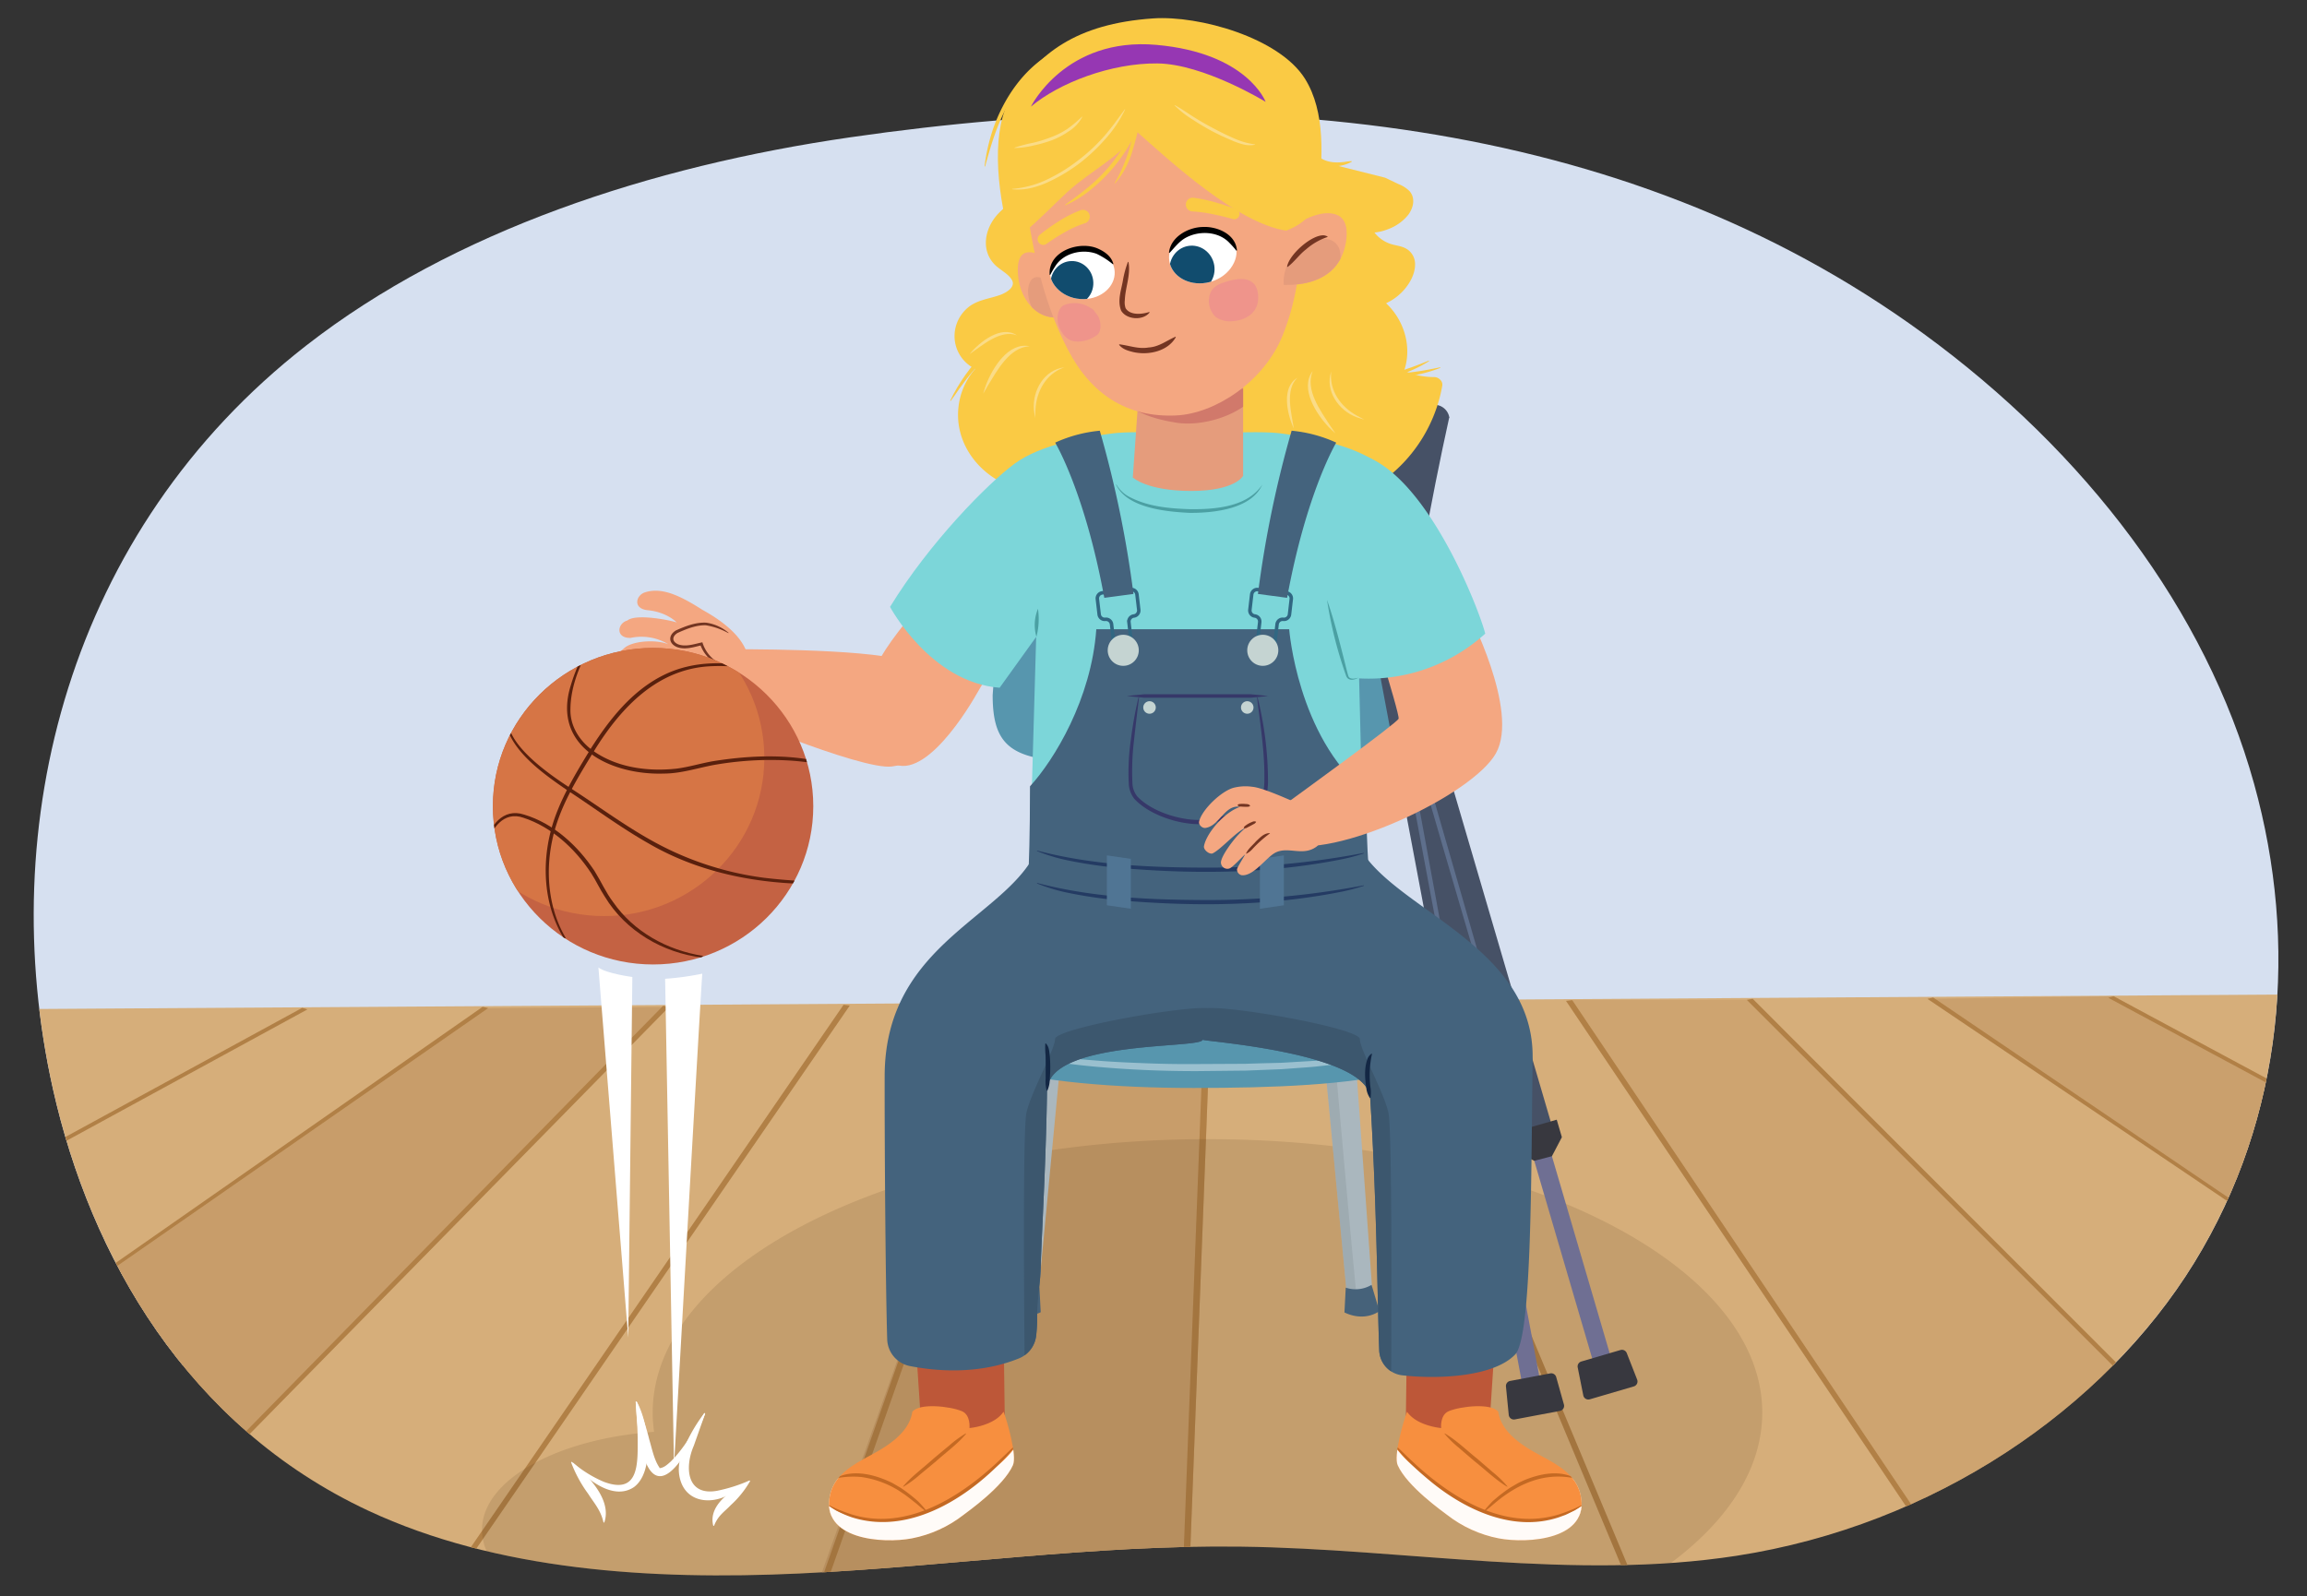
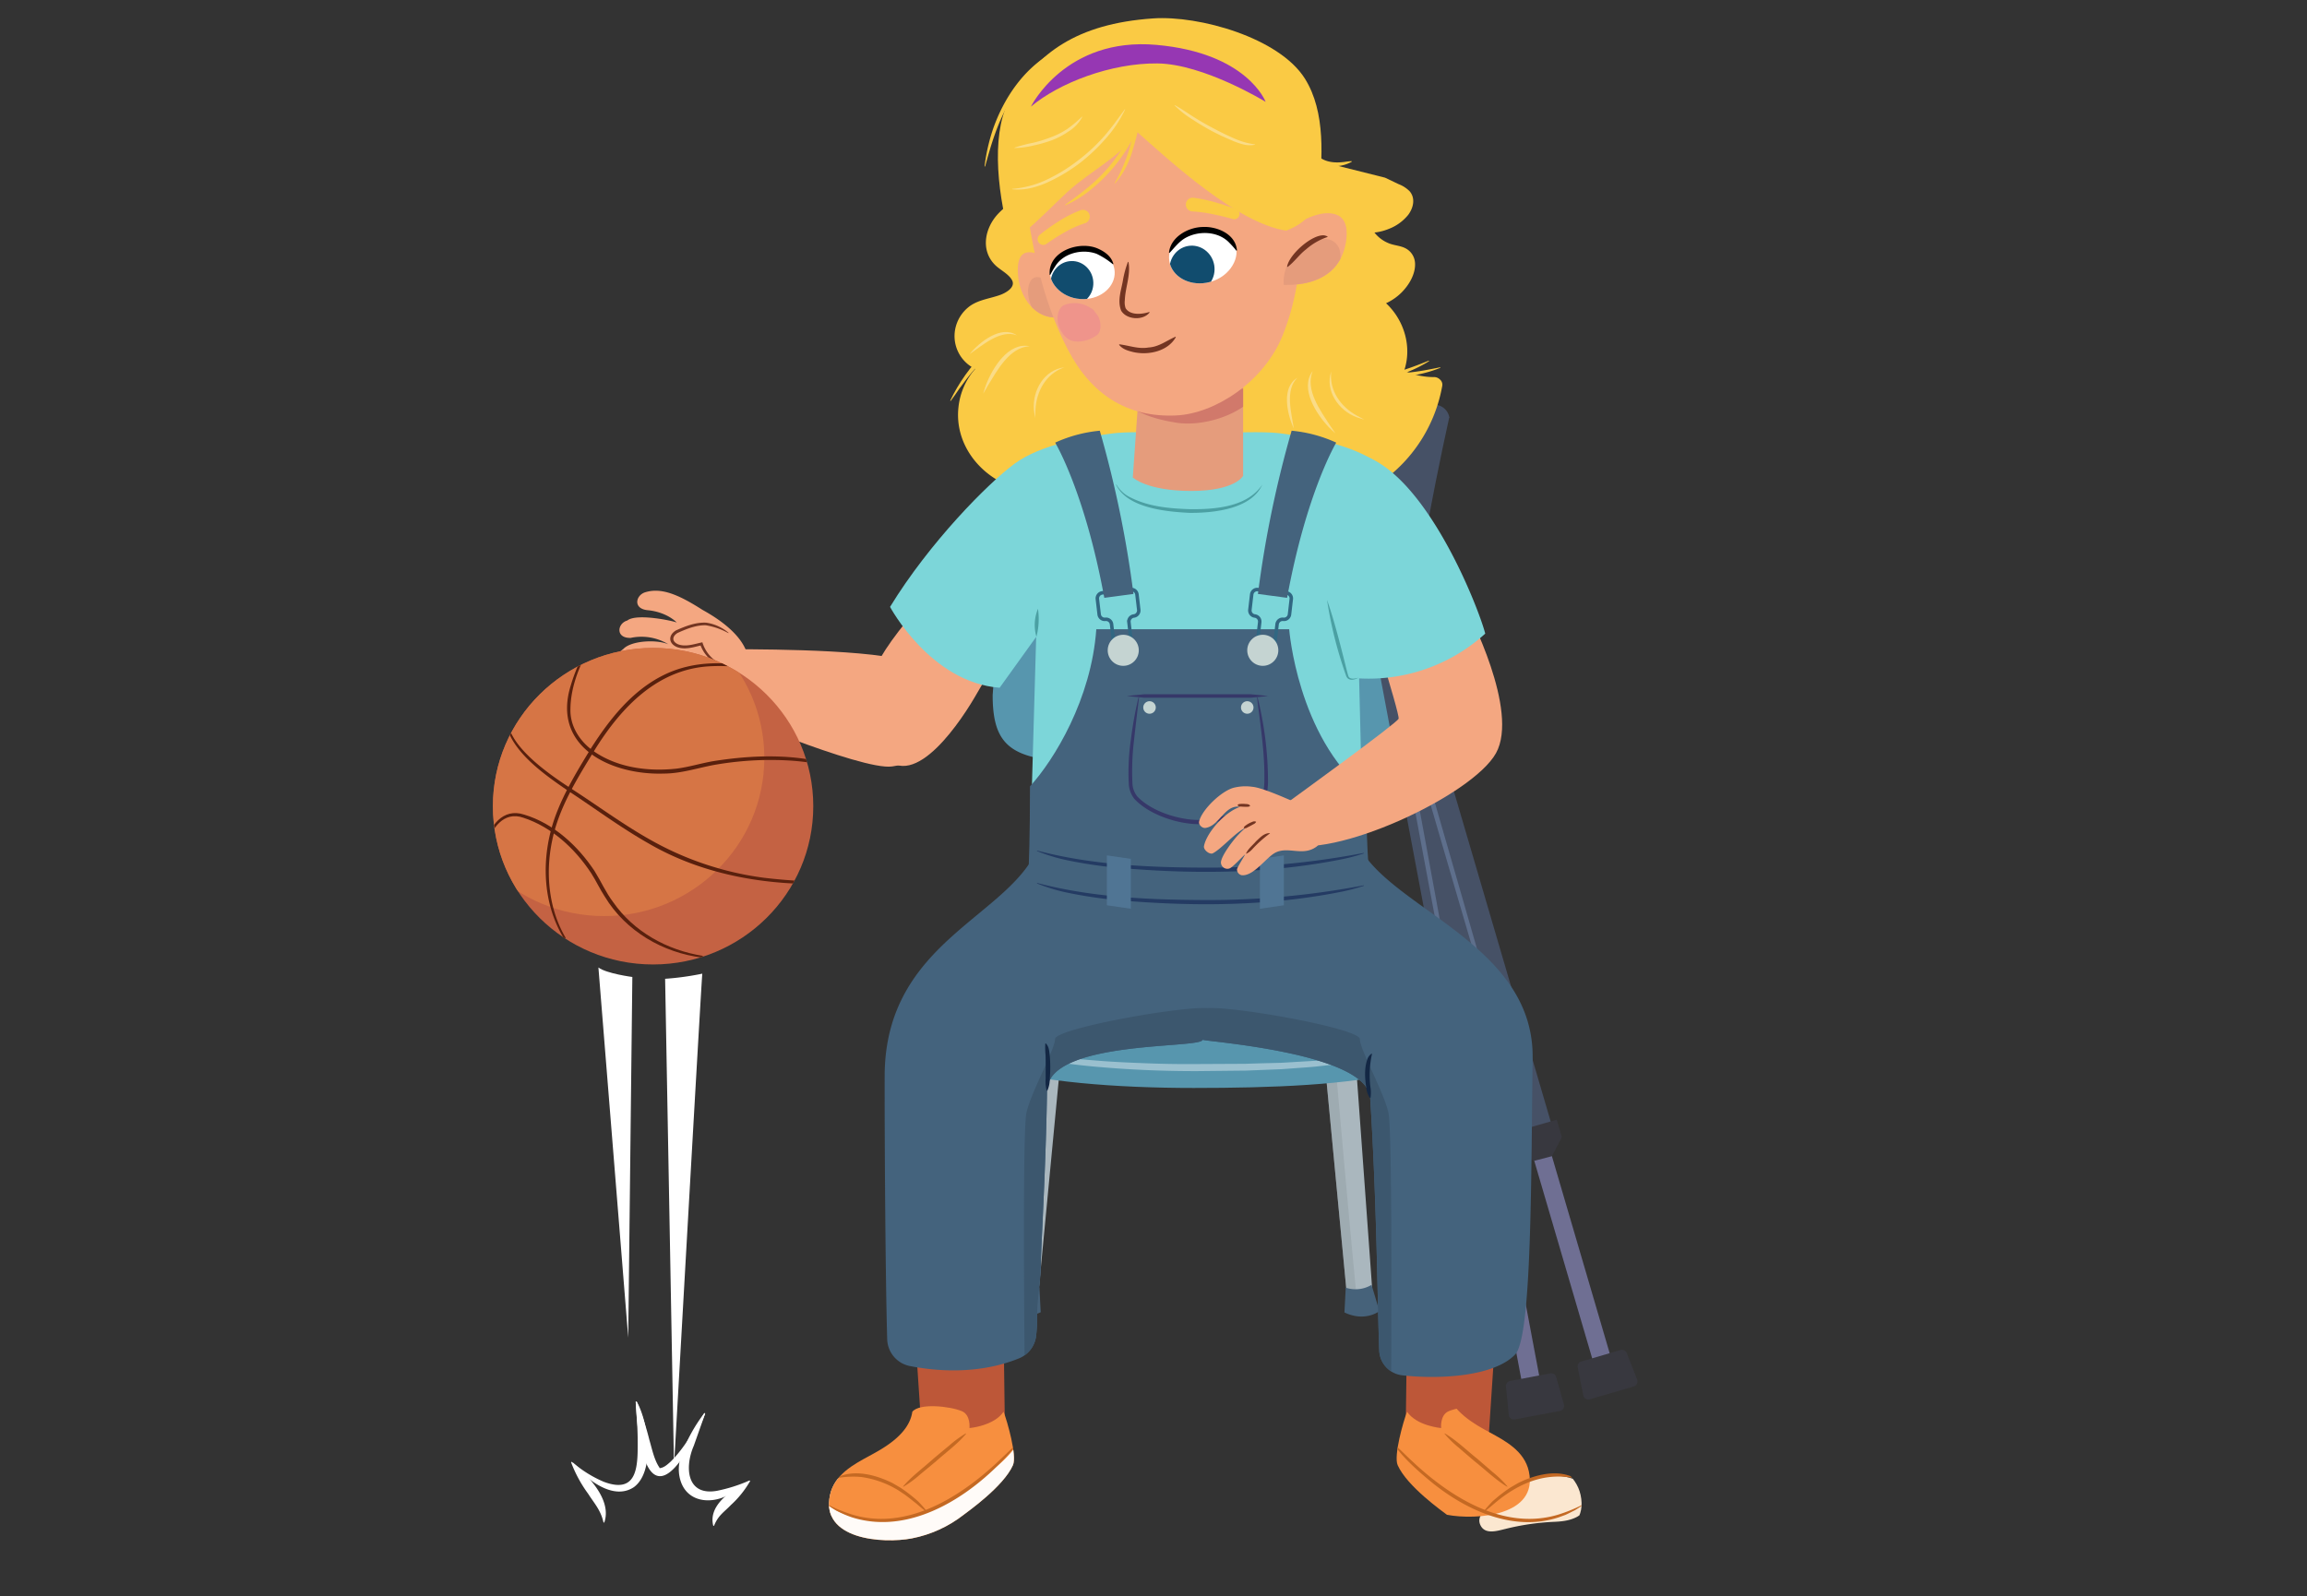
<svg xmlns="http://www.w3.org/2000/svg" width="760" height="526" viewBox="0 0 760 526">
  <rect x="0" y="0" width="760" height="526" fill="#333333" stroke="none" />
  <defs>
    <clipPath id="a">
-       <path d="M280.211,45.228c-65.972,9.54-130.887,30.9-179.307,68.613C22.535,174.885-1.993,271.962,17.447,358.846,29.772,413.93,61.658,469.926,121.3,497.79c42.254,19.743,93.178,22.975,141.816,20.724s96.956-9.5,145.665-8.864c54.609.713,109.673,11.3,163.332,3.01C637.179,502.6,693.167,464.323,722.832,416.1s34.349-105.219,19.734-157.827C726.683,201.1,687.171,149.031,633.751,110.013,534.39,37.438,407.65,26.8,280.211,45.228Z" fill="none" />
-     </clipPath>
+       </clipPath>
    <clipPath id="b">
      <path d="M434.263,319.553a4.667,4.667,0,0,1-4.241-2.716c-9.451-20.524-7.5-80.212-7.419-81.7a4.666,4.666,0,0,1,9.316.547c-.02.341-1.892,58.851,6.578,77.246a4.668,4.668,0,0,1-4.234,6.619Z" fill="none" />
    </clipPath>
    <clipPath id="c">
      <path d="M352.868,319.553a4.667,4.667,0,0,0,4.241-2.716c9.451-20.524,7.5-80.212,7.418-81.7a4.666,4.666,0,0,0-9.315.547c.02.341,1.892,58.851-6.579,77.246a4.668,4.668,0,0,0,4.235,6.619Z" fill="none" />
    </clipPath>
    <clipPath id="d">
      <path d="M337.864,432.03a4.2,4.2,0,0,0,3.955-3.8l10.438-109.695c.216-2.31-4-4.224-6.306-4.438a4.2,4.2,0,0,0-4.571,3.79l-7.922,109.561a4.2,4.2,0,0,0,4.406,4.585Z" fill="none" />
    </clipPath>
    <clipPath id="e">
      <path d="M447.929,433.359a4.2,4.2,0,0,1-3.955-3.8L433.535,319.861c-.215-2.31,4-4.224,6.307-4.438a4.2,4.2,0,0,1,4.571,3.789l7.922,109.564a4.2,4.2,0,0,1-4.406,4.583Z" fill="none" />
    </clipPath>
    <clipPath id="f">
      <path d="M469.361,459.514a4.669,4.669,0,0,1-4.394-4.227l-11.6-119.151c-.24-2.567,4.442-4.693,7.007-4.931a4.663,4.663,0,0,1,5.079,4.21l8.8,119.005a4.664,4.664,0,0,1-4.213,5.078A4.9,4.9,0,0,1,469.361,459.514Z" fill="none" />
    </clipPath>
    <clipPath id="g">
      <path d="M316.434,458.115a4.669,4.669,0,0,0,4.395-4.227l11.6-119.151c.239-2.566-4.442-4.693-7.007-4.931a4.664,4.664,0,0,0-5.079,4.21l-8.8,119.005a4.664,4.664,0,0,0,4.212,5.079A4.9,4.9,0,0,0,316.434,458.115Z" fill="none" />
    </clipPath>
    <clipPath id="h">
      <path d="M330.6,465.191c-3.163,4.712-11.229,5.387-11.229,5.387s.483-4.312-2.519-5.572c-3.843-1.613-13.981-2.765-16.308.209-1.069,7.532-9.694,12.118-14.157,14.542-5.144,2.794-11.477,6.129-12.948,12.846-3.227,14.743,17.348,16.162,26.974,14.327a40.091,40.091,0,0,0,17.043-7.773c1.294-1.01,13.13-9.315,16.239-16.351C335.074,479.694,331.849,468.393,330.6,465.191Z" fill="none" />
    </clipPath>
    <clipPath id="i">
      <path d="M460.437,482.806c3.109,7.036,14.944,15.341,16.238,16.351a40.1,40.1,0,0,0,17.043,7.773c9.627,1.835,30.2.416,26.974-14.327-1.47-6.717-7.8-10.052-12.947-12.846-4.463-2.424-13.088-7.01-14.157-14.542-2.328-2.974-12.466-1.822-16.309-.209-3,1.26-2.518,5.572-2.518,5.572s-8.066-.675-11.229-5.387C462.286,468.393,459.062,479.694,460.437,482.806Z" fill="none" />
    </clipPath>
    <clipPath id="j">
      <polygon points="375.911 118.495 373.183 157.341 409.525 156.794 409.525 118.495 375.911 118.495" fill="#e59c7c" />
    </clipPath>
    <clipPath id="k">
      <path d="M351.4,89.928c-4.216-3.609-17-13.521-16.059.342.887,13.1,13.22,18.87,19.494,10.233" fill="#f4a781" />
    </clipPath>
    <clipPath id="l">
      <path d="M415.973,82.827c4.772-4.859,16.072-14.457,23.814-12.25,4.08,1.163,4.212,5.758,3.593,9.356-2.455,14.283-17.442,15.5-29.11,12.851" fill="#f4a781" />
    </clipPath>
    <clipPath id="m">
      <path d="M394.568,75.747c7.1-.473,11.316,1.565,12.515,5.416,1.379,4.431-2.53,10.786-9.674,12.017-5.891,1.015-11.337-2.118-12.181-7.088S388.6,76.145,394.568,75.747Z" fill="#fff" />
    </clipPath>
    <clipPath id="n">
      <path d="M356.542,81.779c-6.7.909-10.242,3.61-10.626,7.425-.442,4.389,4.408,9.565,11.3,9.352,5.679-.175,10.156-4.129,10-8.919S362.172,81.015,356.542,81.779Z" fill="#fff" />
    </clipPath>
    <clipPath id="o">
      <ellipse cx="215.149" cy="265.664" rx="52.771" ry="52.15" fill="none" />
    </clipPath>
  </defs>
  <g clip-path="url(#a)">
    <rect x="-47.938" y="-11.331" width="861.979" height="461.222" fill="#d6e0f0" />
    <path d="M-31.156,654.291-.884,336.907c-.3-2.331,2.43-4.349,5.923-4.372l779.435-5.015,50.961,321.194Z" fill="#d6ae7a" />
    <polygon points="634.996 329.154 696.28 328.276 784.795 377.313 785.026 413.331 760.015 413.492 634.996 329.154" fill="#c89d6a" opacity="0.81" />
    <polygon points="517.952 329.561 733.174 649.805 800.075 553.493 575.439 329.491 517.952 329.561" fill="#c89d6a" opacity="0.6" />
    <polygon points="337.441 330.582 398.997 330.452 387.198 639.788 227.24 640.595 337.441 330.582" fill="#c89d6a" />
    <polygon points="-2.293 445.639 160.845 332.209 220.402 331.78 11.056 545.062 -2.293 445.639" fill="#c89d6a" />
    <polygon points="387.198 639.788 385.048 639.801 396.848 330.46 398.997 330.452 387.198 639.788" fill="#b18046" />
    <polygon points="229.384 643.877 227.261 643.891 337.361 330.778 339.485 330.9 229.384 643.877" fill="#b18046" />
    <polygon points="59.128 652.556 57.073 652.569 277.895 331.1 279.952 331.344 59.128 652.556" fill="#b18046" />
    <polygon points="11.056 545.062 9.102 545.075 218.446 331.43 220.402 331.78 11.056 545.062" fill="#b18046" />
    <polygon points="-2.293 445.639 -4.13 445.65 159.005 331.767 160.845 332.209 -2.293 445.639" fill="#b18046" />
    <path d="M16.369,377.5a7.432,7.432,0,0,1,0,.831l0,.6,84.906-46.306-1.717-.517-83.2,45.378Z" fill="#b18046" />
    <polygon points="784.785 375.85 696.28 328.276 694.558 328.808 784.795 377.313 784.785 375.85" fill="#b18046" />
    <polygon points="760.015 413.492 634.996 329.154 636.843 328.696 761.865 413.48 760.015 413.492" fill="#b18046" />
    <polygon points="797.611 551.57 575.439 329.491 577.401 329.124 799.576 551.557 797.611 551.57" fill="#b18046" />
    <polygon points="731.11 649.818 515.89 329.82 517.952 329.561 733.174 649.805 731.11 649.818" fill="#b18046" />
    <polygon points="577.052 618.658 456.358 330.142 458.485 330.005 579.181 618.645 577.052 618.658" fill="#b18046" />
    <path d="M397.783,375.378c-100.936,0-182.761,40.343-182.761,90.108a45.352,45.352,0,0,0,.457,6.346c-32.057,2.284-56.691,15.88-56.691,32.318,0,18.038,29.658,32.661,66.243,32.661,16.439,0,31.468-2.959,43.048-7.847,33.11,16.446,78.993,26.631,129.7,26.631,100.937,0,182.762-40.343,182.762-90.109S498.72,375.378,397.783,375.378Z" fill="#3b240b" opacity="0.12" />
  </g>
  <path d="M434.4,319.553a4.725,4.725,0,0,1-4.291-2.716c-9.562-20.524-7.594-80.212-7.506-81.7a4.721,4.721,0,0,1,9.425.547c-.02.341-1.914,58.851,6.656,77.246a4.644,4.644,0,0,1-2.313,6.19A4.753,4.753,0,0,1,434.4,319.553Z" fill="#bbcbd3" />
  <g clip-path="url(#b)">
    <g opacity="0.4">
      <path d="M428.106,319.553a4.667,4.667,0,0,1-4.241-2.716c-9.451-20.524-7.5-80.212-7.419-81.7a4.666,4.666,0,0,1,9.316.547c-.02.341-1.892,58.851,6.578,77.246a4.668,4.668,0,0,1-4.234,6.619Z" fill="#8d989d" />
    </g>
  </g>
  <path d="M352.868,319.553a4.667,4.667,0,0,0,4.241-2.716c9.451-20.524,7.5-80.212,7.418-81.7a4.666,4.666,0,0,0-9.315.547c.02.341,1.892,58.851-6.579,77.246a4.668,4.668,0,0,0,4.235,6.619Z" fill="#bbcbd3" />
  <g clip-path="url(#c)">
    <g opacity="0.4">
      <path d="M359.025,319.553a4.667,4.667,0,0,0,4.241-2.716c9.451-20.524,7.5-80.212,7.418-81.7a4.666,4.666,0,0,0-9.315.547c.02.341,1.892,58.851-6.579,77.246a4.668,4.668,0,0,0,4.235,6.619Z" fill="#8d989d" />
    </g>
  </g>
  <path d="M459.509,229.056c0,13.831-6.1,20.085-18.451,21.287-38.583,3.757-51.538,3.757-95.895,0-13.94-1.808-18.147-7.456-18.147-21.287l2.457-33.09c0-13.831,6.478-19.7,20.055-21.867a443.5,443.5,0,0,1,44.416-1.913c27.259,0,42.89,2.261,42.89,2.261,13.517,1.823,19.938,9.279,19.938,23.11Z" fill="#5796ae" />
  <rect x="483.62" y="264.423" width="6.008" height="193.044" transform="translate(-58.357 96.22) rotate(-10.657)" fill="#6f6f93" />
  <path d="M496.111,456.887l.917,9.347a1.7,1.7,0,0,0,2,1.5l14.858-2.8a1.694,1.694,0,0,0,1.318-2.124l-2.543-9.041a1.7,1.7,0,0,0-1.945-1.207l-13.232,2.49A1.7,1.7,0,0,0,496.111,456.887Z" fill="#38383f" />
  <path d="M496.447,381.61l-11.461,2.156L453.552,216.727c-2.438-12.959,9.986-70.378,12.5-81.756l11.387,2.518c-5.625,25.444-13.972,68.872-12.428,77.082Z" fill="#465166" />
  <path d="M477.441,137.489a5,5,0,0,0-4.212-4.059c-3.818-.746-7.31,5.5-7.31,5.5l7.15,6.694Z" fill="#465166" />
  <path d="M485.822,370.629c-7.647-39.009-17.173-89.666-24.33-128.866-1.348-7.611-3.408-18.3-4.593-25.859-.669-8.824,1-17.566,2.24-26.256,1.428-8.639,3.1-17.227,4.946-25.781l.68.144c-2.856,14.98-5.731,30.051-6.665,45.287a39.169,39.169,0,0,0,.151,6.43c3.039,17.148,6.319,34.373,9.5,51.551,3.115,16.936,11.206,60.975,14.156,77.4l4.6,25.821-.683.128Z" fill="#5e6f8c" />
  <polygon points="427.815 167.285 425.304 175.967 463.148 191.687 465.659 183.005 427.815 167.285" fill="#465166" />
  <ellipse cx="426.536" cy="171.752" rx="4.613" ry="2.385" transform="translate(170.17 553.469) rotate(-78.047)" fill="#37404f" />
  <polygon points="488.606 387.718 494.543 386.782 498.428 380.872 497.313 374.965 482.003 377.769 483.173 384.201 488.606 387.718" fill="#38383f" />
  <path d="M465.752,156.43s-10.842-9.51-27.822-3.808l.284-16.523c16.98-5.7,32.724,6.088,32.724,6.088Z" fill="#465166" />
  <rect x="497.81" y="259.548" width="6.008" height="193.044" transform="translate(-79.933 155.238) rotate(-16.336)" fill="#6f6f93" />
  <path d="M519.747,450.6l1.837,9.21a1.7,1.7,0,0,0,2.139,1.3l14.509-4.252a1.7,1.7,0,0,0,1.1-2.245l-3.425-8.744a1.7,1.7,0,0,0-2.055-1.009l-12.92,3.787A1.7,1.7,0,0,0,519.747,450.6Z" fill="#38383f" />
  <path d="M512.633,375.662l-11.192,3.28L453.634,215.833c-3.709-12.655,2.973-71.021,4.351-82.593l11.581,1.379c-3.08,25.877-7.09,69.917-4.74,77.934Z" fill="#465166" />
  <path d="M469.566,134.619A5,5,0,0,0,464.973,131c-3.873-.364-6.73,6.2-6.73,6.2l7.777,5.953Z" fill="#465166" />
  <path d="M500.974,365.786c-11.469-38.06-25.961-87.527-36.962-125.826-2.094-7.44-5.2-17.872-7.129-25.277-1.539-8.715-.742-17.58-.368-26.349.566-8.739,1.378-17.449,2.37-26.144l.691.076c-1.36,15.189-2.729,30.47-2.151,45.724a39.051,39.051,0,0,0,.786,6.383c4.721,16.764,9.689,33.579,14.55,50.359,4.776,16.545,17.184,59.567,21.745,75.62l7.135,25.24-.667.194Z" fill="#5e6f8c" />
  <polygon points="423.131 169.18 421.492 178.068 460.706 189.966 462.345 181.078 423.131 169.18" fill="#465166" />
  <ellipse cx="422.301" cy="173.751" rx="4.613" ry="2.385" transform="translate(203.437 574.533) rotate(-83.726)" fill="#37404f" />
  <polygon points="505.435 382.516 511.251 380.997 514.532 374.732 512.838 368.964 497.88 373.269 499.68 379.554 505.435 382.516" fill="#38383f" />
  <path d="M459.808,154.625s-11.729-8.391-28.062-1.037l-1.352-16.47c16.332-7.354,33.165,2.82,33.165,2.82Z" fill="#465166" />
  <path d="M337.82,433.289a4.2,4.2,0,0,0,3.955-3.8l10.438-109.694c.216-2.31-4-4.224-6.306-4.439a4.2,4.2,0,0,0-4.571,3.791L333.414,428.7a4.2,4.2,0,0,0,3.79,4.572A4.546,4.546,0,0,0,337.82,433.289Z" fill="#aab7be" />
  <g opacity="0.4">
    <g clip-path="url(#d)">
      <path d="M335.286,439.178c-.7-.193,9.1-116.846,9.1-116.846l-6.375,1.625L330.42,436.719Z" fill="#8d989d" />
    </g>
  </g>
  <path d="M333.916,423.32l-2.585,8.643s4.634,3.729,11.515.449l-.428-8.167A10.231,10.231,0,0,1,333.916,423.32Z" fill="#46627a" />
  <path d="M447.929,433.359a4.2,4.2,0,0,1-3.955-3.8L433.535,319.861c-.215-2.31,4-4.224,6.307-4.438a4.2,4.2,0,0,1,4.571,3.789l7.922,109.564a4.2,4.2,0,0,1-4.406,4.583Z" fill="#aab7be" />
  <g opacity="0.4">
    <g clip-path="url(#e)">
      <path d="M448.442,440.876c-.72-.038-10.689-114.973-10.689-114.973l-6.11,1.283,11.52,112.333Z" fill="#8d989d" />
    </g>
  </g>
  <path d="M451.833,423.39l2.584,8.643s-4.634,3.73-11.513.45l.427-8.166A10.235,10.235,0,0,0,451.833,423.39Z" fill="#46627a" />
  <path d="M469.361,459.514a4.669,4.669,0,0,1-4.394-4.227l-11.6-119.151c-.24-2.567,4.442-4.693,7.007-4.931a4.663,4.663,0,0,1,5.079,4.21l8.8,119.005a4.664,4.664,0,0,1-4.213,5.078A4.9,4.9,0,0,1,469.361,459.514Z" fill="#bbcbd3" />
  <path d="M469.361,459.514a4.669,4.669,0,0,1-4.394-4.227l-11.6-119.151c-.24-2.567,4.442-4.693,7.007-4.931a4.663,4.663,0,0,1,5.079,4.21l8.8,119.005a4.664,4.664,0,0,1-4.213,5.078A4.9,4.9,0,0,1,469.361,459.514Z" fill="#bbcbd3" />
  <g opacity="0.4">
    <g clip-path="url(#f)">
      <path d="M469.932,467.865c-.8-.042-11.878-125.018-11.878-125.018l-6.789,1.426,12.8,122.084Z" fill="#8d989d" />
    </g>
  </g>
  <path d="M473.7,448.436l2.871,9.6s-5.149,4.144-12.793.5l.476-9.073A11.366,11.366,0,0,0,473.7,448.436Z" fill="#557793" />
  <path d="M316.385,459.514a4.668,4.668,0,0,0,4.395-4.227l11.6-119.151c.24-2.567-4.442-4.693-7.007-4.931a4.663,4.663,0,0,0-5.079,4.21l-8.8,119.005A4.662,4.662,0,0,0,315.7,459.5,4.9,4.9,0,0,0,316.385,459.514Z" fill="#bbcbd3" />
  <path d="M316.385,459.514a4.668,4.668,0,0,0,4.395-4.227l11.6-119.151c.24-2.567-4.442-4.693-7.007-4.931a4.663,4.663,0,0,0-5.079,4.21l-8.8,119.005A4.662,4.662,0,0,0,315.7,459.5,4.9,4.9,0,0,0,316.385,459.514Z" fill="#bbcbd3" />
  <g opacity="0.4">
    <g clip-path="url(#g)">
      <path d="M313.57,466.056c-.774-.214,10.112-127.1,10.112-127.1l-7.083,1.806-8.436,122.559Z" fill="#8d989d" />
    </g>
  </g>
  <path d="M312.047,448.437l-2.872,9.6s5.149,4.144,12.8.5l-.476-9.073A11.37,11.37,0,0,1,312.047,448.437Z" fill="#557793" />
  <path d="M476.7,326.023c20.277,28.818-32.294,32.486-83.468,32.486s-101.173-7.939-84.661-32.486c22.248-33.08,33.49-21.254,84.661-21.254S454.884,295.01,476.7,326.023Z" fill="#5796ae" />
  <path d="M476.627,336.97a2.221,2.221,0,0,1-.185.469,2.571,2.571,0,0,1-.3.542,4.863,4.863,0,0,1-.485.691,16.8,16.8,0,0,1-4.2,3.5,42.993,42.993,0,0,1-7.725,3.481q-1.161.4-2.4.821c-.827.271-1.7.47-2.583.718l-2.726.732c-.933.243-1.9.41-2.888.624-1.973.4-4.017.88-6.169,1.167l-3.269.51c-1.108.167-2.228.369-3.377.474l-7.052.786c-2.409.237-4.878.373-7.386.57l-3.792.276q-1.914.077-3.855.152l-7.841.31-16,.167c-10.732.02-21.461-.424-31.483-1.289a206.724,206.724,0,0,1-27.192-3.97,100.954,100.954,0,0,1-10.573-2.982,55.2,55.2,0,0,1-7.773-3.371,31.312,31.312,0,0,1-4.539-3.036l-1.448-1.287.164-.165,1.5,1.188c.473.4,1.165.765,1.912,1.262a11.585,11.585,0,0,0,1.262.712l1.447.774a54.114,54.114,0,0,0,7.8,2.989c3.1.922,6.65,1.764,10.55,2.569,3.906.785,8.185,1.426,12.727,1.963s9.356.925,14.336,1.313c4.983.372,10.145.581,15.39.777s10.584.27,15.906.222l15.965-.079q3.935-.144,7.8-.228l3.835-.1,3.769-.22,7.345-.437,7.013-.589c1.146-.075,2.257-.245,3.358-.382l3.251-.416c2.144-.228,4.171-.647,6.134-.989.976-.186,1.947-.325,2.872-.539s1.824-.445,2.71-.636c.881-.207,1.756-.366,2.58-.6l2.391-.7a42.45,42.45,0,0,0,7.727-3.083,17.448,17.448,0,0,0,4.254-3.171,4.656,4.656,0,0,0,.5-.632,2.389,2.389,0,0,0,.313-.488,2.051,2.051,0,0,0,.2-.432Z" fill="#9ac0cf" />
  <path d="M446.815,181.657a1.9,1.9,0,0,0-.247-.172,5.671,5.671,0,0,0-.8-.392,22.966,22.966,0,0,0-3.273-1c-1.444-.326-3.208-.669-5.256-.93-1.025-.133-2.11-.284-3.267-.379-1.153-.119-2.357-.279-3.629-.367-2.531-.238-5.286-.387-8.2-.543-2.919-.094-5.99-.223-9.175-.3-3.18-.117-6.476-.092-9.819-.178L393,177.358l-10.161-.012c-3.348,0-6.641,0-9.825.055s-6.259.09-9.172.215-5.662.285-8.19.524c-2.524.256-4.838.507-6.873.836a47.909,47.909,0,0,0-5.214,1.111,33.1,33.1,0,0,0-3.257,1.088l-1.115.494-.076-.136,1.093-.563a28.352,28.352,0,0,1,3.226-1.276,65.252,65.252,0,0,1,12.108-2.458c5.079-.618,11.041-.995,17.43-1.189s13.209-.225,20.025-.236l10.176.086c3.355.093,6.657.136,9.85.3,3.195.111,6.278.324,9.2.51,2.921.242,5.682.472,8.221.784,1.273.127,2.484.318,3.639.479s2.244.353,3.268.534c2.048.359,3.812.788,5.253,1.184a20.358,20.358,0,0,1,3.258,1.2,5.661,5.661,0,0,1,.8.457,2.2,2.2,0,0,1,.253.2Z" fill="#9ac0cf" />
  <path d="M330.13,420.312c.35,1.319,1.017,57.977,1.017,57.977l-18.253,3.535-9.009-5.81-3.564-54.032Z" fill="#bd5738" />
  <g clip-path="url(#h)">
    <path d="M302.711,495.644a70.013,70.013,0,0,0-6.185-5.187,21.522,21.522,0,0,0-6.794-2.957,29.6,29.6,0,0,0-8.4-1.2,17.072,17.072,0,0,0-7.829,2.127,17.923,17.923,0,0,0-2.621.223c-3.086.5-3.477,4.545-1.716,6.5a21.178,21.178,0,0,0,5.351,4.634c2.575,1.4,5.382,1.614,8.256,1.721a80.9,80.9,0,0,1,15.452,2.319c2.489.581,6.383,1.894,8.021-.907C308.105,499.735,304.777,497.472,302.711,495.644Z" fill="#fbe7d0" />
    <path d="M330.6,465.191c-3.163,4.712-11.229,5.387-11.229,5.387s.483-4.312-2.519-5.572c-3.843-1.613-13.981-2.765-16.308.209-1.069,7.532-9.694,12.118-14.157,14.542-5.144,2.794-11.477,6.129-12.948,12.846-3.227,14.743,17.348,16.162,26.974,14.327a40.091,40.091,0,0,0,17.043-7.773c1.294-1.01,13.13-9.315,16.239-16.351C335.074,479.694,331.849,468.393,330.6,465.191Z" fill="#f78f3f" />
    <path d="M318.245,472.479c-2.912,3.483-6.6,6.094-9.957,9.114l-5.2,4.3a35.519,35.519,0,0,1-5.443,4.008.075.075,0,0,1-.1-.112c2.49-3.059,7.026-6.436,9.957-9.115,1.723-1.444,3.444-2.89,5.189-4.308a34.683,34.683,0,0,1,5.453-4,.076.076,0,0,1,.1.112Z" fill="#c46923" />
    <path d="M333.955,477.53c-3.533,4.548-6.9,6.566-11.361,10.208-4.761,3.889-14.8,10.016-20.748,11.735a33.935,33.935,0,0,1-16.877,1.074,31.629,31.629,0,0,1-9.061-2.625c-2.977-1.456-5.129-3.736-7.86-5.52-3.174-2.074-6.194,1.876-4.8,4.8,1.567,3.285,5.246,5.654,8.41,7.251A38.094,38.094,0,0,0,282.914,508c7.68,1.216,15.981,1.488,23.493-.8,6.978-2.126,13.261-6.8,18.734-11.51,5.378-4.634,9.584-9.848,10.855-16.975C336.183,477.671,334.787,476.46,333.955,477.53Z" fill="#fffbf8" />
    <path d="M335.412,475.528c-12.471,15.482-33.993,31.083-54.8,24.458a34.652,34.652,0,0,1-5.212-2.273c-.967-.589-1.922-1.211-2.864-1.834l.078-.125a50.621,50.621,0,0,0,8.266,3.371c17.848,5.318,35.344-5.706,47.934-17.528.989-.947,3.916-3.7,4.874-4.653.568-.52,1.022-1.044,1.694-1.561l.026.145Z" fill="#c46923" />
    <path d="M275.516,486.979c5.821-2.955,12.918-1.011,18.464,1.7.6.359,2.165,1.259,2.749,1.606a52.347,52.347,0,0,1,5.828,4.544c3.7,3.949,3.6,4.353-.618.692-1.571-1.225-3.254-2.649-4.951-3.717l-.852-.578a31.5,31.5,0,0,0-12.406-4.516,28.993,28.993,0,0,0-8.154.4l-.06-.134Z" fill="#c46923" />
  </g>
  <path d="M464.006,420.312c-.35,1.319-1.017,57.977-1.017,57.977l18.253,3.535,9.009-5.81,3.563-54.032Z" fill="#bd5738" />
  <g clip-path="url(#i)">
    <path d="M491.424,495.644a70.172,70.172,0,0,1,6.186-5.187A21.513,21.513,0,0,1,504.4,487.5a29.591,29.591,0,0,1,8.4-1.2,17.076,17.076,0,0,1,7.829,2.127,17.9,17.9,0,0,1,2.62.223c3.087.5,3.478,4.545,1.716,6.5a21.157,21.157,0,0,1-5.35,4.634c-2.575,1.4-5.382,1.614-8.256,1.721a80.909,80.909,0,0,0-15.453,2.319c-2.488.581-6.383,1.894-8.021-.907C486.031,499.735,489.358,497.472,491.424,495.644Z" fill="#fbe7d0" />
-     <path d="M460.437,482.806c3.109,7.036,14.944,15.341,16.238,16.351a40.1,40.1,0,0,0,17.043,7.773c9.627,1.835,30.2.416,26.974-14.327-1.47-6.717-7.8-10.052-12.947-12.846-4.463-2.424-13.088-7.01-14.157-14.542-2.328-2.974-12.466-1.822-16.309-.209-3,1.26-2.518,5.572-2.518,5.572s-8.066-.675-11.229-5.387C462.286,468.393,459.062,479.694,460.437,482.806Z" fill="#f78f3f" />
+     <path d="M460.437,482.806c3.109,7.036,14.944,15.341,16.238,16.351c9.627,1.835,30.2.416,26.974-14.327-1.47-6.717-7.8-10.052-12.947-12.846-4.463-2.424-13.088-7.01-14.157-14.542-2.328-2.974-12.466-1.822-16.309-.209-3,1.26-2.518,5.572-2.518,5.572s-8.066-.675-11.229-5.387C462.286,468.393,459.062,479.694,460.437,482.806Z" fill="#f78f3f" />
    <path d="M475.986,472.367c3.918,2.293,7.106,5.5,10.642,8.3l5.1,4.413a35.527,35.527,0,0,1,4.857,4.7.075.075,0,0,1-.095.112c-3.431-1.948-7.514-5.859-10.642-8.305-1.71-1.459-3.422-2.916-5.11-4.4a34.63,34.63,0,0,1-4.847-4.713.076.076,0,0,1,.095-.112Z" fill="#c46923" />
-     <path d="M460.18,477.53c3.534,4.548,6.9,6.566,11.362,10.208,4.76,3.889,14.8,10.016,20.748,11.735a33.931,33.931,0,0,0,16.876,1.074,31.611,31.611,0,0,0,9.061-2.625c2.977-1.456,5.13-3.736,7.861-5.52,3.174-2.074,6.194,1.876,4.8,4.8-1.567,3.285-5.246,5.654-8.409,7.251A38.1,38.1,0,0,1,511.222,508c-7.68,1.216-15.982,1.488-23.494-.8-6.977-2.126-13.26-6.8-18.733-11.51-5.378-4.634-9.585-9.848-10.855-16.975C457.953,477.671,459.349,476.46,460.18,477.53Z" fill="#fffbf8" />
    <path d="M458.75,475.383c1.935,1.693,4.64,4.457,6.568,6.214,12.585,11.82,30.09,22.847,47.933,17.528a50.668,50.668,0,0,0,8.267-3.371l.077.125c-.941.623-1.9,1.245-2.863,1.834-1.013.475-2.049,1.056-3.068,1.494l-2.145.779c-14.9,4.946-30.591-2.316-42.081-11.7-4.613-3.819-9.4-8.063-12.688-12.9Z" fill="#c46923" />
    <path d="M518.56,487.113c-10.022-2.081-18.861,2.018-26.363,8.407-4.126,3.585-4.4,3.343-.618-.692a52.163,52.163,0,0,1,5.828-4.544c.576-.344,2.15-1.253,2.748-1.606l1.925-.907c5.1-2.089,11.4-3.459,16.539-.792l-.059.134Z" fill="#c46923" />
  </g>
  <path d="M425.378,291.779c1.972,12.8,10.226,17.568,20.9,22.817a.074.074,0,0,1-.051.136c-8.019-2.006-15.833-7.132-19.452-14.762a14.338,14.338,0,0,1-1.545-8.189.074.074,0,0,1,.145,0Z" fill="#8183c4" />
  <path d="M356.549,289.521c.994,7.353-3.873,18.351-9.814,22.759a.075.075,0,0,1-.1-.1c3.708-5.06,7.136-10.315,8.529-16.514.5-2.023.7-4.069,1.244-6.148a.075.075,0,0,1,.145,0Z" fill="#8183c4" />
  <path d="M504.9,348.714c.486-35.982-42.791-48.139-55.792-67.474-.735-1.093-94.335-4.883-106.773-2.968-8.6,23.762-50.8,31.36-50.9,76.277-.049,22.7.287,68.82.838,86.8a9.27,9.27,0,0,0,7.517,8.805c8.284,1.627,22.407,2.958,35.944-2.553a9.142,9.142,0,0,0,5.586-7.3,48.188,48.188,0,0,0,.342-6.32c0-6.47,1.1-10.809,1.211-17.286.1-5.857,1.718-33.39,2.05-57.28.236-16.9,51.082-13.732,51.254-16.806.118.572,54.263,4.163,55.21,19.192,2.219,35.234,2.388,68.525,2.977,83.213a8.549,8.549,0,0,0,7.518,8.178c12.476,1.429,30.449.361,37.289-6.891C504.7,440.436,504.386,386.89,504.9,348.714Z" fill="#44637d" />
  <path d="M439.312,351.228q.581.227,1.142.46l.372.159c.257.11.513.22.764.333.14.062.277.126.415.189q.346.159.684.322.205.1.407.2c.228.114.451.229.672.345.119.062.239.124.356.187.267.144.526.29.78.438.063.036.129.071.191.108.313.184.615.372.909.563.082.052.158.107.238.16.209.139.414.279.612.421.1.072.2.145.294.218q.258.192.5.388c.1.077.191.155.284.233.157.132.309.267.457.4.083.076.168.151.248.228.159.153.31.307.457.463.057.061.118.121.174.182.2.217.381.437.552.66.033.044.061.089.094.133.134.181.261.364.378.549.05.079.094.16.141.241.09.153.176.308.253.464.045.089.086.179.126.27q.1.23.187.464c.034.091.067.181.1.273.053.168.1.338.135.509.018.081.041.16.056.242a6.282,6.282,0,0,1,.1.767c2.219,35.234,2.388,68.525,2.977,83.213a8.618,8.618,0,0,0,3.937,6.9c.118-26.38.218-80.089-.9-85.2-1.488-6.808-9.428-20.909-9.428-24.313s-40.195-10.7-50.12-10.211c-.028,0-.058.01-.086.012s-.058-.011-.086-.012c-9.925-.486-50.119,6.807-50.119,10.211s-7.94,17.505-9.429,24.313c-1.139,5.207-.826,56.207-.615,79.9a9.168,9.168,0,0,0,3.8-6.307,48.188,48.188,0,0,0,.342-6.32c0-6.469,1.1-10.808,1.211-17.284v0c.006-.366.018-.817.035-1.346q.014-.4.03-.852c.022-.606.049-1.288.081-2.039q.024-.562.05-1.177.054-1.229.118-2.648c.021-.472.044-.959.066-1.461q.069-1.5.146-3.173.038-.832.077-1.7c.159-3.478.334-7.386.506-11.554.058-1.389.115-2.808.172-4.249s.112-2.906.166-4.387.106-2.978.156-4.486c.2-6.032.364-12.233.447-18.205a7.707,7.707,0,0,1,.613-2.941,7.9,7.9,0,0,1,.465-.906,9.73,9.73,0,0,1,1.743-2.166c.194-.184.4-.364.61-.541.36-.3.749-.583,1.156-.86.313-.213.634-.422.973-.622q.779-.462,1.642-.88a38.645,38.645,0,0,1,6.569-2.385q1.323-.363,2.711-.68.927-.213,1.875-.4l.386-.078c1.1-.217,2.207-.416,3.329-.6q1.187-.194,2.383-.363t2.392-.32c1.594-.2,3.181-.374,4.738-.53s3.081-.292,4.551-.416c.735-.062,1.456-.121,2.159-.177,2.112-.17,4.07-.319,5.791-.468.574-.05,1.122-.1,1.64-.15,3.368-.33,5.493-.7,5.528-1.321,0,.01.022.02.053.031l.043.012c.027.008.057.016.1.025l.083.016c.043.009.088.017.142.026l.118.02.191.029.145.021.249.034.169.023.276.035.23.03.3.037.252.031.257.031c.508.062,1.077.13,1.711.2l.36.044.538.064.3.037.6.073.305.038.611.075.372.046.577.073.44.055.671.087.354.045c3.661.477,8.086,1.109,12.726,1.942l.048.008c2.507.451,5.075.96,7.618,1.534l.015,0h0a99.785,99.785,0,0,1,12.15,3.465q.556.2,1.1.415Z" fill="#3c576e" />
  <path d="M451.3,361.819a7.282,7.282,0,0,1-1.221-3.593c-.488-3.116-.666-6.473.485-9.478a3.736,3.736,0,0,1,1.261-1.544l.154.1a32.384,32.384,0,0,0-.544,10.746,10.674,10.674,0,0,1,.045,3.724l-.18.042Z" fill="#132744" />
  <path d="M344.523,343.815c1.07,1.076,1.114,2.535,1.285,3.824a43.569,43.569,0,0,1,.018,7.9,9.383,9.383,0,0,1-.809,3.884l-.185-.014a10.985,10.985,0,0,1-.359-3.926c0-2.277.035-5.5-.028-7.742a25.021,25.021,0,0,1-.092-3.849l.17-.073Z" fill="#132744" />
  <path d="M409.233,46.744l47.035,11.8,4.47,2.13a10.261,10.261,0,0,1,3.655,2.365c1.952,2.3,1.224,5.418-.424,7.682a15.127,15.127,0,0,1-6.61,4.766,17.026,17.026,0,0,1-4.569,1.142,11.3,11.3,0,0,0,5.249,3.729c1.777.6,3.714.661,5.341,1.665a5.829,5.829,0,0,1,2.785,4.8c.147,3.535-2.011,7.135-4.482,9.592a17.7,17.7,0,0,1-5.072,3.512c5.978,5.575,8.638,14.4,5.943,22.25a24.353,24.353,0,0,0,9.889,2.081,2.621,2.621,0,0,1,1.829.721,2.228,2.228,0,0,1,.845,2.2,49.328,49.328,0,0,1-19,30.849,49.982,49.982,0,0,1-36.228,9.364c-5.183-.633-31.444-6.555-36.153-8.759Z" fill="#faca44" />
  <path d="M438.562,122.385c-.748,6.375,3.217,11.764,8.562,14.648.766.421,1.557.8,2.33,1.25-.852-.236-1.692-.53-2.545-.807-5.928-2.17-10.515-8.757-8.347-15.091Z" fill="#fadc87" />
  <path d="M432.436,122.281c-2.548,6.225,2.6,13.075,5.85,18.12.555.791,1.114,1.581,1.632,2.415-.734-.641-1.429-1.325-2.129-2.01-4.135-4.324-9.673-12.807-5.353-18.525Z" fill="#fadc87" />
  <path d="M427.382,124.509c-4.165,3.986-1.89,11.725-1.147,16.744-2.17-4.66-4.254-13.59,1.147-16.744Z" fill="#fadc87" />
  <path d="M321.264,121.555a22.861,22.861,0,0,0-5.522,12.694c-1.263,11.691,6.538,22.025,17.242,26.05,11.648,4.381,36.091,1.92,45.469-5.725,1.813-1.477,17.962-6.262,16.462-7.252.53-7.142,2.815-16.93,3.524-24.056,2.5-25.113-12.407-44.978-7.685-69.768a2.446,2.446,0,0,0-.61-2.275,3.135,3.135,0,0,0-3.078-1.579c-10.324.737-32.125.222-42.449.959-2.239-1.351-5.788.756-4.268,3.555,1.663,3.064-.264,6.452-2.528,8.646-2.857,2.769-6.342,4.769-9.062,7.7-4.359,4.7-5.811,12.025-.9,16.855,1.645,1.619,4.421,2.9,5.532,4.96,1.28,2.379-2.111,4.222-3.894,4.865-3.314,1.193-6.789,1.517-9.787,3.528a12.359,12.359,0,0,0-5.057,7.868A11.986,11.986,0,0,0,321.264,121.555Z" fill="#faca44" />
  <path d="M342.694,194.643s-15.951,25.2-20.733,33.636-20.653,33.089-30.9,20.705-7.553-24.66,4.91-40.877,38.32-43.661,38.32-43.661Z" fill="#f4a781" />
  <path d="M390.939,143.412s22.248-1.756,31.029-.586c7.911,1.055,20.572,3.06,29.425,8.154a29.9,29.9,0,0,1,2.775,1.8c8.782,6.44-6.749,36.247-7.025,46.251l2.131,87.86S439.337,301.874,392.5,300.7Z" fill="#7cd6d9" />
  <path d="M397.487,143.412s-22.247-1.756-31.029-.586-23.418,3.513-32.2,9.953-28.168,26.129-41.048,47.206c0,0,13.272,24.892,36.1,26.648L341.35,209.87l-2.2,77.02s7.292,14.984,54.128,13.813Z" fill="#7cd6d9" />
  <path d="M415.838,159.688c-3.636,8.147-16.168,9.383-24.018,9.31-7.575-.37-20.532-1.57-24.159-9.312l.116-.038a10.6,10.6,0,0,0,4.785,4.335c5.933,2.992,12.735,3.576,19.285,3.8,8.322.122,19.053-.667,23.991-8.092Z" fill="#4ba0a3" />
  <polygon points="375.911 118.495 373.183 157.341 409.525 156.794 409.525 118.495 375.911 118.495" fill="#e59c7c" />
  <g clip-path="url(#j)">
    <path d="M371.8,122.765a52,52,0,0,0,18.616,6.053,53.394,53.394,0,0,0,9.343.285c3.541-.192,7.027-1.263,10.555-1,3.5.261,5.511-1.447,4.446.807.337.511-.258.069-.648.649-4.732,7.029-17.659,11.153-26.582,9.725-9.815-1.57-14.9-4.2-21.719-10.049C362.007,125.974,366.968,120.132,371.8,122.765Z" fill="#d1796b" />
  </g>
  <path d="M409.525,156.794s-2.5,4.986-17.111,4.986-19.231-4.439-19.231-4.439l3.551-3.079,28.944-1.5Z" fill="#e59c7c" />
  <path d="M431.368,84.042c-.163-6.306,2.383-12.527,3-18.812,1.266-12.863,2.482-28.291-4.532-39.386-8.5-13.441-34.8-20.8-49.9-19.781-25.82,1.75-37.983,11.9-46.731,25.69-13.081,20.626,5.306,77.119,19.855,83.19" fill="#faca44" />
  <path d="M351.4,89.928c-4.216-3.609-17-13.521-16.059.342.887,13.1,13.22,18.87,19.494,10.233" fill="#f4a781" />
  <g clip-path="url(#k)">
    <path d="M339.282,93.022c1.662-3.628,5.9-.6,8.1,1.173,2.813,2.267,4.813,5.567,6.33,9.528a1.747,1.747,0,0,1-.849,2.291,2.479,2.479,0,0,1-1.047,1.143c-2.965,1.586-6.931.246-9.652-2.546C339.719,102.106,337.568,96.766,339.282,93.022Z" fill="#e59c7c" />
  </g>
  <path d="M423.168,30.146c5,27.144,9.506,55.358-.644,80.44-6.19,15.3-22.274,25.708-35.024,26.312-16.225.768-28.115-6.967-35.76-21.791-12.519-24.278-14.624-52.783-16.851-80.914" fill="#f4a781" />
  <path d="M415.973,82.827c4.772-4.859,16.072-14.457,23.814-12.25,4.08,1.163,4.212,5.758,3.593,9.356-2.455,14.283-17.442,15.5-29.11,12.851" fill="#f4a781" />
  <g clip-path="url(#l)">
    <path d="M425.473,85.258a20.6,20.6,0,0,1,9.91-6.37,4.921,4.921,0,0,1,6.008,3.785c.735,3.406-.593,6.343-2.769,8.9-2.8,3.294-7.811,7.612-12.382,7.845-2.215.113-1.26-.2-2.306-2.071C421.874,93.651,423.049,87.867,425.473,85.258Z" fill="#e59c7c" />
  </g>
  <path d="M437.271,78.114a20.786,20.786,0,0,0-7,4.046c-2.272,1.741-3.75,4.032-6.065,5.785a.116.116,0,0,1-.184-.1c.61-3.911,8.081-10.583,12.132-10.295a3.455,3.455,0,0,1,1.133.357.116.116,0,0,1-.018.211Z" fill="#733522" />
  <path d="M371.766,86.382c.775,4.245-1.08,8.405-1.213,12.546a5.75,5.75,0,0,0,.269,2.655c1.544,2.382,5.277,2,7.73,1.246a.11.11,0,0,1,.137.161c-2.114,2.711-7.536,2.417-9.345-.615-1.309-3.345.018-6.671.568-9.9a33.028,33.028,0,0,1,1.643-6.111.112.112,0,0,1,.211.016Z" fill="#733522" />
  <path d="M423.72,76c-16.085-2.414-38.155-22.795-49.385-32.772C370.88,50.6,359.2,56.268,351.614,63.285c-7.814,7.231-24.137,24.737-16.824,9.37-7.776-17.667-12.412-58.051,49.465-60.9,49.762-2.295,51.274,40.706,47.505,57.612C430.843,73.479,423.72,76,423.72,76Z" fill="#faca44" />
  <path d="M350.986,67.622A35.407,35.407,0,0,0,359.1,62.7a55.217,55.217,0,0,0,6.886-6.575,52.41,52.41,0,0,0,5.631-7.694,46.336,46.336,0,0,0,4-8.667l-1.249-.354A110.066,110.066,0,0,1,371.7,50.2a52.156,52.156,0,0,1-1.969,5.15,51.266,51.266,0,0,1-2.524,4.945.085.085,0,0,0,.032.116.087.087,0,0,0,.106-.017,25.446,25.446,0,0,0,3.231-4.626,32.52,32.52,0,0,0,2.234-5.2,110.862,110.862,0,0,0,2.819-10.878l-1.249-.353a49.011,49.011,0,0,1-3.958,8.393,51.168,51.168,0,0,1-5.4,7.564,54.011,54.011,0,0,1-6.659,6.507c-2.392,1.992-4.9,3.827-7.463,5.672a.086.086,0,0,0-.02.119A.085.085,0,0,0,350.986,67.622Z" fill="#faca44" />
  <path d="M350.644,100.5a9.434,9.434,0,0,1,8.6.972,2.583,2.583,0,0,1,1.338,1.136l.128.2a10.328,10.328,0,0,1,.863,1.106c1.309,1.966,1.268,5.478-.1,6.4a10.734,10.734,0,0,1-6.192,2.241c-2.281.061-4.406-.772-6.111-4.2C347.485,104.96,348.707,101.175,350.644,100.5Z" fill="#ef948b" />
-   <path d="M399.024,95.919c1.223-2.024,3.516-2.652,5.347-3.214,3.355-1.031,9.9-2.2,10.117,5.065.172,5.816-4.9,7.857-8.359,8.051a8.2,8.2,0,0,1-5.621-1.357A7.259,7.259,0,0,1,399.024,95.919Z" fill="#ef948b" />
  <path d="M370.63,36.106a40.322,40.322,0,0,1-6.608,9.834,59.542,59.542,0,0,1-8.7,8.1,56.1,56.1,0,0,1-10.237,6.053c-3.606,1.61-7.625,2.744-11.6,2.263a.064.064,0,0,1-.055-.071.065.065,0,0,1,.059-.057,32.414,32.414,0,0,0,11.224-2.966,55.09,55.09,0,0,0,9.986-6.056,59.327,59.327,0,0,0,8.643-7.871c1.311-1.449,2.507-2.993,3.71-4.534l3.474-4.754a.064.064,0,0,1,.11.063Z" fill="#fadc87" />
  <path d="M356.525,38.54a12.41,12.41,0,0,1-4.306,4.646,27,27,0,0,1-5.619,3,44.653,44.653,0,0,1-6.087,1.75,28.068,28.068,0,0,1-6.24.84.065.065,0,0,1-.064-.065.066.066,0,0,1,.042-.06,48.091,48.091,0,0,1,6.057-1.6,43.735,43.735,0,0,0,5.916-1.836,26.462,26.462,0,0,0,5.473-2.781,43.31,43.31,0,0,0,4.726-3.967.064.064,0,0,1,.092,0A.066.066,0,0,1,356.525,38.54Z" fill="#fadc87" />
  <path d="M413.406,47.7a8.713,8.713,0,0,1-3.788-.1,23.648,23.648,0,0,1-3.575-1.225q-3.453-1.441-6.778-3.166-3.289-1.785-6.422-3.836a32.465,32.465,0,0,1-5.875-4.615.065.065,0,0,1,0-.091.065.065,0,0,1,.076-.01c2.2,1.2,4.2,2.629,6.29,3.95s4.229,2.544,6.417,3.681c2.171,1.167,4.388,2.256,6.648,3.243a24.586,24.586,0,0,0,7,2.041.064.064,0,0,1,.007.127Z" fill="#fadc87" />
  <path d="M416.942,33.56S396.528,21.048,381.268,20.9s-32.36,6.406-41.658,14.237c0,0,11.339-23.018,41.347-20.35S416.942,33.56,416.942,33.56Z" fill="#9637b3" />
  <path d="M352.825,16.024C343.971,19,336.945,26.3,332.267,34.239c-3.709,6.406-5.805,13.51-7.743,20.625l-.183-.033a61.783,61.783,0,0,1,2.841-12.454c3.551-10.059,9.952-19.57,19.346-24.991a27.605,27.605,0,0,1,5.982-2.627l.315,1.265Z" fill="#faca44" />
  <path d="M342.349,108.817c-11.47.9-19.985,10.5-26.333,19.282-.912,1.352-1.84,2.7-2.832,4.015l-.161-.092c5.367-11.163,16.131-23.917,29.4-24.506l-.077,1.3Z" fill="#faca44" />
  <path d="M438.608,106.991a19.28,19.28,0,0,0,13.942,15c7.172,1.976,14.717.511,21.9-.966l.056.183A44.079,44.079,0,0,1,463.564,124c-12.249,1.592-23.925-3.84-26.288-16.836l1.332-.176Z" fill="#faca44" />
  <path d="M432.78,111.441a19.52,19.52,0,0,0,16.5,12.246c7.422.679,14.6-2.105,21.418-4.849l.087.17a43.951,43.951,0,0,1-10.289,4.7c-11.741,3.746-24.28.434-28.991-11.849l1.276-.422Z" fill="#faca44" />
  <path d="M431.665,46.946c1.5,5.672,5.984,7.148,11.375,6.392a20.611,20.611,0,0,1,2.229-.235l.058.182c-5.861,3.3-13.824,1.074-14.99-6.133l1.328-.206Z" fill="#faca44" />
  <path d="M350.615,121.054c-6.1,2.108-9.2,7.949-9.514,14.049-.048.872-.049,1.75-.12,2.641-.155-.87-.253-1.755-.371-2.644-.578-6.322,3.317-13.235,10-14.046Z" fill="#fadc87" />
  <path d="M339.188,114.088c-6.714.391-10.671,7.991-13.816,13.1-.473.841-.944,1.687-1.472,2.515.26-.939.577-1.862.892-2.788,2.114-5.6,7.373-14.257,14.4-12.83Z" fill="#fadc87" />
  <path d="M335,110.492c-5.394-2.034-11.391,3.359-15.6,6.2,3.266-3.97,10.419-9.707,15.6-6.2Z" fill="#fadc87" />
  <path d="M368.806,113.472c3.3.4,6.222,1.612,9.527,1.038,3.385-.184,5.777-2.155,8.845-3.517a.117.117,0,0,1,.154.158c-2.662,4.668-9.1,6-14.028,4.858-1.674-.417-3.433-.886-4.608-2.346a.119.119,0,0,1,.11-.191Z" fill="#733522" />
  <path d="M206.958,440.776s-9.772-121.546-9.821-121.964c2.674,2.015,11.179,3.127,11.179,3.127l-1.358,118.837Z" fill="#fff" />
  <path d="M222.039,483.126l-2.927-160.592a91.789,91.789,0,0,0,12.25-1.689c-.165.1-9.323,162.281-9.323,162.281Z" fill="#fff" />
  <path d="M310.723,239.291c2.432-7.587.365-17.729-13.11-21.711s-56.467-3.618-56.467-3.618l-5.872,19.376s48.571,20.694,58.618,19.225S308.29,246.878,310.723,239.291Z" fill="#f4a781" />
  <path d="M424.7,207.353H361.155c-1.626,23.092-13.958,43.15-21.845,51.759,0,33.409-1.355,33.523-.78,48.109,26.541,10.91,96.321-2.186,113.12-7.8-1.339-23.346-1.055-14.512-1.82-38.486C427.387,242.549,424.7,207.353,424.7,207.353Z" fill="#44637d" />
  <path d="M372.509,194.27l-9.384,1.093a1.842,1.842,0,0,0-1.616,2.043l.589,5.056a1.842,1.842,0,0,0,2.043,1.617h0a1.842,1.842,0,0,1,2.043,1.617l.661,5.672a1.842,1.842,0,0,0,2.043,1.617l2.064-.241a1.841,1.841,0,0,0,1.617-2.043l-.661-5.672a1.841,1.841,0,0,1,1.616-2.043h0a1.843,1.843,0,0,0,1.617-2.044l-.589-5.056A1.842,1.842,0,0,0,372.509,194.27Z" fill="none" stroke="#316782" stroke-miterlimit="10" stroke-width="1.148" />
  <path d="M414.391,194.27l9.383,1.093a1.843,1.843,0,0,1,1.617,2.043l-.59,5.056a1.841,1.841,0,0,1-2.043,1.617h0a1.842,1.842,0,0,0-2.043,1.617l-.661,5.672a1.842,1.842,0,0,1-2.043,1.617l-2.064-.241a1.841,1.841,0,0,1-1.616-2.043l.661-5.672a1.842,1.842,0,0,0-1.617-2.043h0a1.844,1.844,0,0,1-1.617-2.044l.59-5.056A1.841,1.841,0,0,1,414.391,194.27Z" fill="none" stroke="#316782" stroke-miterlimit="10" stroke-width="1.148" />
  <path d="M424.009,197l-9.608-1.281A359.587,359.587,0,0,1,425.5,141.927a45.579,45.579,0,0,1,14.7,3.927S430.415,162.087,424.009,197Z" fill="#44637d" />
  <path d="M363.793,197l9.608-1.281a359.587,359.587,0,0,0-11.094-53.789,45.579,45.579,0,0,0-14.7,3.927S357.388,162.087,363.793,197Z" fill="#44637d" />
  <circle cx="370.034" cy="214.292" r="5.119" fill="#c5d4d2" />
  <circle cx="378.69" cy="233.13" r="2.067" fill="#c5d4d2" />
  <circle cx="410.883" cy="233.13" r="2.067" fill="#c5d4d2" />
  <circle cx="416.002" cy="214.292" r="5.119" fill="#c5d4d2" />
  <path d="M417.844,229.345c-1.944.241-3.889.388-5.833.578l-5.833,0H377.015c-1.945-.194-3.889-.342-5.833-.574,1.944-.233,3.888-.381,5.833-.574h29.163l5.833,0c1.944.189,3.889.337,5.833.578Z" fill="#363869" />
  <path d="M375.236,229.807c-.569,4.686-1.138,9.363-1.636,14.04a83.287,83.287,0,0,0-.548,14,7.488,7.488,0,0,0,1.582,4.575c4.679,4.94,13.716,7.805,20.429,7.778a49.346,49.346,0,0,0,13.567-2.988c2.782-1.172,5.994-2.359,7.346-5.153a22.984,22.984,0,0,0,.536-4.195c.24-9.367-1.272-18.752-2.407-28.058l.165-.032a114.428,114.428,0,0,1,3.448,28.144,23.454,23.454,0,0,1-.581,4.561c-1.406,3.23-5.079,4.69-8.043,5.942a50.513,50.513,0,0,1-13.962,3.159c-7.05.047-16.627-3.105-21.457-8.359a8.746,8.746,0,0,1-1.833-5.264,73.92,73.92,0,0,1,.705-14.232,128.064,128.064,0,0,1,2.524-13.95l.165.031Z" fill="#363869" />
  <path d="M341.73,280.3c17.456,4.595,35.679,5.486,53.665,5.6a272.91,272.91,0,0,0,53.827-4.827.085.085,0,0,1,.046.162,66.442,66.442,0,0,1-6.566,1.78c-24.425,5.012-49.689,5.087-74.456,2.941a147.368,147.368,0,0,1-16.816-2.512,56.979,56.979,0,0,1-9.764-2.986c-.1-.038-.033-.2.064-.156Z" fill="#243b63" />
  <path d="M341.73,290.973c17.456,4.595,35.679,5.485,53.665,5.6a272.833,272.833,0,0,0,53.827-4.826.085.085,0,0,1,.046.162,66.442,66.442,0,0,1-6.566,1.78c-24.425,5.012-49.689,5.087-74.456,2.941a147.591,147.591,0,0,1-16.816-2.512,57.068,57.068,0,0,1-9.764-2.986c-.1-.039-.033-.2.064-.156Z" fill="#243b63" />
  <polygon points="372.536 299.458 364.641 298.31 364.641 281.87 372.536 283.017 372.536 299.458" fill="#507594" />
  <polygon points="415.054 299.458 422.948 298.31 422.948 281.87 415.054 283.017 415.054 299.458" fill="#507594" />
  <path d="M393.206,65.163a50.511,50.511,0,0,1,7.169,1.519c2.315.655,4.555,1.378,6.826,2.218a1.726,1.726,0,0,1-1.066,3.281l-.04-.012c-2.167-.618-4.426-1.162-6.649-1.61a46.5,46.5,0,0,0-6.622-.89h-.013a2.263,2.263,0,0,1,.22-4.521C393.088,65.15,393.15,65.156,393.206,65.163Z" fill="#faca44" />
  <path d="M342.506,77.392c1.043-.847,2.052-1.6,3.11-2.358s2.128-1.469,3.23-2.162a39.055,39.055,0,0,1,7.122-3.592,2.262,2.262,0,0,1,1.562,4.246c-.036.014-.073.026-.109.037l-.029.009a34.811,34.811,0,0,0-6.451,2.854q-1.584.882-3.129,1.863c-1.02.649-2.058,1.347-3,2.032l-.034.025a1.864,1.864,0,0,1-2.271-2.954Z" fill="#faca44" />
  <path d="M394.568,75.747c7.1-.473,11.316,1.565,12.515,5.416,1.379,4.431-2.53,10.786-9.674,12.017-5.891,1.015-11.337-2.118-12.181-7.088S388.6,76.145,394.568,75.747Z" fill="#fff" />
  <g clip-path="url(#m)">
    <ellipse cx="392.702" cy="88.604" rx="7.407" ry="7.665" transform="translate(-9.316 67.455) rotate(-9.703)" fill="#114c6e" />
  </g>
  <path d="M385.11,83.188c.588-5.132,6.264-8.265,11.029-8.392,4.765-.273,10.914,2.324,11.344,7.669a.13.13,0,0,1-.229.085A29.483,29.483,0,0,0,405,80.014c-3.7-3.941-10.425-4.126-14.891-1.368-1.9,1.227-3.2,2.959-4.777,4.637a.13.13,0,0,1-.224-.095Z" />
  <path d="M356.542,81.779c-6.7.909-10.242,3.61-10.626,7.425-.442,4.389,4.408,9.565,11.3,9.352,5.679-.175,10.156-4.129,10-8.919S362.172,81.015,356.542,81.779Z" fill="#fff" />
  <g clip-path="url(#n)">
    <ellipse cx="353.328" cy="93.294" rx="7.042" ry="7.286" transform="matrix(0.999, -0.032, 0.032, 0.999, -2.816, 11.406)" fill="#114c6e" />
  </g>
  <path d="M366.565,87.033a25.471,25.471,0,0,0-5.32-3.4c-4.684-1.719-10.913-.268-13.609,4.107a27.775,27.775,0,0,0-1.615,2.79.124.124,0,0,1-.23-.035c-.541-7.767,10-11.391,16.127-8.469,2.142.977,4.2,2.528,4.849,4.885a.124.124,0,0,1-.2.124Z" />
  <path d="M231.278,200.874c-7.719-4.914-13.45-7.389-18.81-5.678-3.045.978-4.093,5.512,1.121,5.9,6.266.675,9.369,4.033,9.352,4.045-.925-.486-13.217-3.16-16.283-.665-3.342.945-3.956,5.888,1.118,5.721a17.042,17.042,0,0,1,12.39,2.1c-4.1-1.687-12.367-1.137-14.816,1.557-4.5,3.259-.25,6.581,3.251,4.572,4.7-2.789,11,1.344,11.011,1.492-5.211-2.949-10.658-.254-11.975,2.374-2.592,4.067,1.5,5.659,3.425,3.326,2.934-3.555,12.854,2.347,15.187,3.615,11,5.346,15.32-.78,17.13-2.961C254.6,212.751,232.851,201.875,231.278,200.874Z" fill="#f4a781" />
  <path d="M239.979,208.583a17.445,17.445,0,0,0-7.337-2.961c-2.611-.427-8.221,1.786-9.468,2.4-1.272.63-2.343,2.138-1.708,3.245,1.974,3.451,8.057,1.187,9.611.908.442,1.7,3.209,6.515,7.676,7" fill="#f4a781" />
  <path d="M239.943,208.634a22.389,22.389,0,0,0-7.446-2.591c-3.133-.107-6.5,1.254-9.331,2.556-1.806,1.175-1.842,2.773.191,3.7,2.565.972,5.394-.1,8.036-.647,1.006,3.414,3.783,6.621,7.366,7.462l-.013.125c-3.864-.113-6.9-3.47-8.1-6.948l.511.328c-2.6.61-5.452,1.617-8.182.589-2.8-1.2-2.883-3.9-.321-5.46,3.149-1.4,6.469-2.733,9.968-2.565a14.492,14.492,0,0,1,7.395,3.348l-.072.1Z" fill="#733522" />
  <g clip-path="url(#o)">
    <ellipse cx="215.149" cy="265.664" rx="52.771" ry="52.15" fill="#c46243" />
    <ellipse cx="199.021" cy="249.725" rx="52.771" ry="52.15" fill="#d67545" />
    <path d="M185.87,309.387c-7.48-12.073-7.649-27.6-2.823-40.691,2.928-7.884,7.365-15.088,11.724-22.246,6.006-9.372,13.251-18.591,23.382-23.757,10.15-5.251,22.133-4.949,32.925-2.137l-.14.579a59.659,59.659,0,0,0-16.455-1.61c-17.675.65-29.819,13.5-38.591,27.639-5.757,9.429-11.8,19.016-14,29.88-2.247,10.694-1.15,22.5,4.464,32.006l-.49.337Z" fill="#59200d" />
    <path d="M195.571,211.012c-4.14,6.959-7.682,14.831-7.653,23.04-.02,5.485,3.211,10.332,7.585,13.43,7.839,5.491,17.931,6.818,27.286,5.812,4.092-.51,8.054-1.761,12.132-2.465,16.243-2.585,33.993-2.707,48.9,5.081l-.287.522c-9.821-5-21.127-6.183-32.019-5.98a109.265,109.265,0,0,0-16.369,1.628c-5.438,1.018-10.794,2.811-16.385,2.83-17.406.59-37.16-8.687-30.7-29.147a57.985,57.985,0,0,1,7.015-15.08l.5.329Z" fill="#59200d" />
    <path d="M167.28,236.6c-.44,8.819,13.411,18.35,20.138,22.776,9.007,5.746,17.559,12.164,26.82,17.35A102.808,102.808,0,0,0,251.7,289.246a182.418,182.418,0,0,0,23.874,1.287l.016.595c-21.317,1.035-43.363-2.353-62.007-13.246-9.334-5.3-17.9-11.712-26.8-17.54-7.4-5.078-18.132-12.57-20.1-21.8a5.475,5.475,0,0,1,.026-2.124l.568.177Z" fill="#59200d" />
    <path d="M231.442,315.561c-13.063-1.567-25.313-8.727-32.193-20.083-1.645-2.492-2.89-5.281-4.5-7.741-5.309-8.089-13.021-15.241-22.334-18.275-6.51-2.287-10.511,3.551-12.062,9.106l-.579-.137c1.468-6.112,5.824-12.338,12.919-10,9.711,2.931,17.663,10.263,23.175,18.593,2.13,3.411,3.692,7.017,6.1,10.214,6.811,9.812,17.826,15.879,29.56,17.736l-.091.588Z" fill="#59200d" />
  </g>
  <path d="M448.277,194.483s12.985,40.871,12.467,42.352-35.577,26.872-35.577,26.872-17.213,8.544-1.843,14.224,61.689-15.685,69.5-29.736-9.356-46.776-9.356-46.776Z" fill="#f4a781" />
  <path d="M489.284,208.8a57.209,57.209,0,0,1-45.206,14.433s-5.846-44.19-6.841-44.066-6.03-37.386,14.156-28.187S487.378,201.175,489.284,208.8Z" fill="#7cd6d9" />
  <path d="M426.913,264.48c-3.067-1.347-11.168-4.962-14.363-5.212a15.67,15.67,0,0,0-5.672.207c-4.182.77-11.056,7.39-11.866,11.3-.211,1.021,1.075,2.2,2.1,2.053,4.475-.646,6.179-7.214,10.765-7.024.262.01.525.031.787.053-4.982,1.478-11.206,8.5-12.03,12.954-.236,1.273,1.884,2.872,2.881,2.379,2.845-1.406,7.746-7.187,10.831-8.394a23.145,23.145,0,0,0-2.418,2.3c-1.525,1.559-5.533,6.741-5.716,9.047a2.129,2.129,0,0,0,2.67,2.076c1.106-.22,4.333-3.951,5.3-4.655-.267.585-2.63,4.306-2.668,4.907a1.922,1.922,0,0,0,1.57,1.937c3.907.373,8.051-5.882,11.051-7.432,4.214-2.176,8.97,1.272,13.448-1.9S431.68,266.575,426.913,264.48Z" fill="#f4a781" />
  <path d="M407.715,265.284c.336-.406.689-.341,1.032-.379s.691-.028,1.036-.025c.688.116,1.542-.067,2.037.6a.081.081,0,0,1-.019.108,1.443,1.443,0,0,1-1.042.259,14.868,14.868,0,0,1-2.023-.072,1.289,1.289,0,0,1-1.016-.371.092.092,0,0,1-.005-.118Z" fill="#733522" />
  <path d="M409.736,272.834c.1-.538.459-.692.764-.923a8.32,8.32,0,0,1,2.035-1.077,1.4,1.4,0,0,1,1.209-.076.08.08,0,0,1,.037.108,1.7,1.7,0,0,1-.891.751c-.475.277-1.45.8-1.944,1.039a1.517,1.517,0,0,1-1.145.276.086.086,0,0,1-.065-.1Z" fill="#733522" />
  <path d="M410.491,281.249c.725-1.645,2.174-2.7,3.305-4.036,1.249-1.145,2.64-2.741,4.514-2.663a.064.064,0,0,1,.056.071,39.2,39.2,0,0,0-5.718,5.1,6.63,6.63,0,0,1-2.07,1.6.064.064,0,0,1-.087-.079Z" fill="#733522" />
  <path d="M447.555,223.32c-1.483.821-3.608,1.249-4.191-.9a135.43,135.43,0,0,1-6.206-24.762c2.422,6.885,4.364,14.708,6.15,21.806.221.857.584,2.337.842,3.165.353,1.436,2.3,1.01,3.405.688Z" fill="#4ba0a3" />
  <path d="M341.436,209.835a13.785,13.785,0,0,1,.51-9.226,23.512,23.512,0,0,1-.51,9.226Z" fill="#4ba0a3" />
  <path d="M188.4,481.754c5.253,4.4,13.233,12.4,10.693,19.878a.155.155,0,0,1-.293-.022c-.945-4.045-2.97-6.144-5.049-9.384a43.342,43.342,0,0,1-5.562-10.214l-.03-.088a.155.155,0,0,1,.241-.17Z" fill="#fff" />
  <path d="M209.753,461.872c3.858,6.757,6.128,22.92-.912,28.164-6.982,4.67-15.79-2.854-20.308-7.81l.22-.251a38.885,38.885,0,0,0,10.164,6.315c11.686,4.374,11.174-6.073,11.155-14.334-.062-4.018-.337-8.037-.651-12.047l.332-.037Z" fill="#fff" />
  <path d="M232.291,465.84c-2.268,6.151-13.651,31.07-19.721,15.621-2.226-6.262-2.819-12.973-3.15-19.562l.334-.016a84.635,84.635,0,0,1,4.158,12.559c.885,2.972,1.536,6.393,3.2,8.962.13.167.142.184.145.29.025.026,0,.107.137.092,1.414-.175,2.471-1.2,3.6-2.195,4.517-4.52,7.686-10.306,10.993-15.871l.312.12Z" fill="#fff" />
  <path d="M246.982,488.183a20.494,20.494,0,0,1-4.179,3.087c-.434.224-2.735,1.314-3.228,1.545-5.647,2.872-13,2.094-15.3-4.619-1.5-4.513-.2-8.735,1.792-12.671a53.54,53.54,0,0,1,5.94-9.841.164.164,0,0,1,.283.154L228.564,476.4c-3.1,7.112-2.375,16.665,7.679,14.848a52.042,52.042,0,0,0,10.6-3.365c.187-.082.318.2.141.3Z" fill="#fff" />
  <path d="M234.963,502.722c-1.773-6.934,6.532-12.133,11.847-14.71.2-.056.27.147.144.3a32.336,32.336,0,0,1-6.207,7.658c-2.256,2.354-4.061,3.3-5.462,6.66-.032.163-.21.306-.322.09Z" fill="#fff" />
</svg>